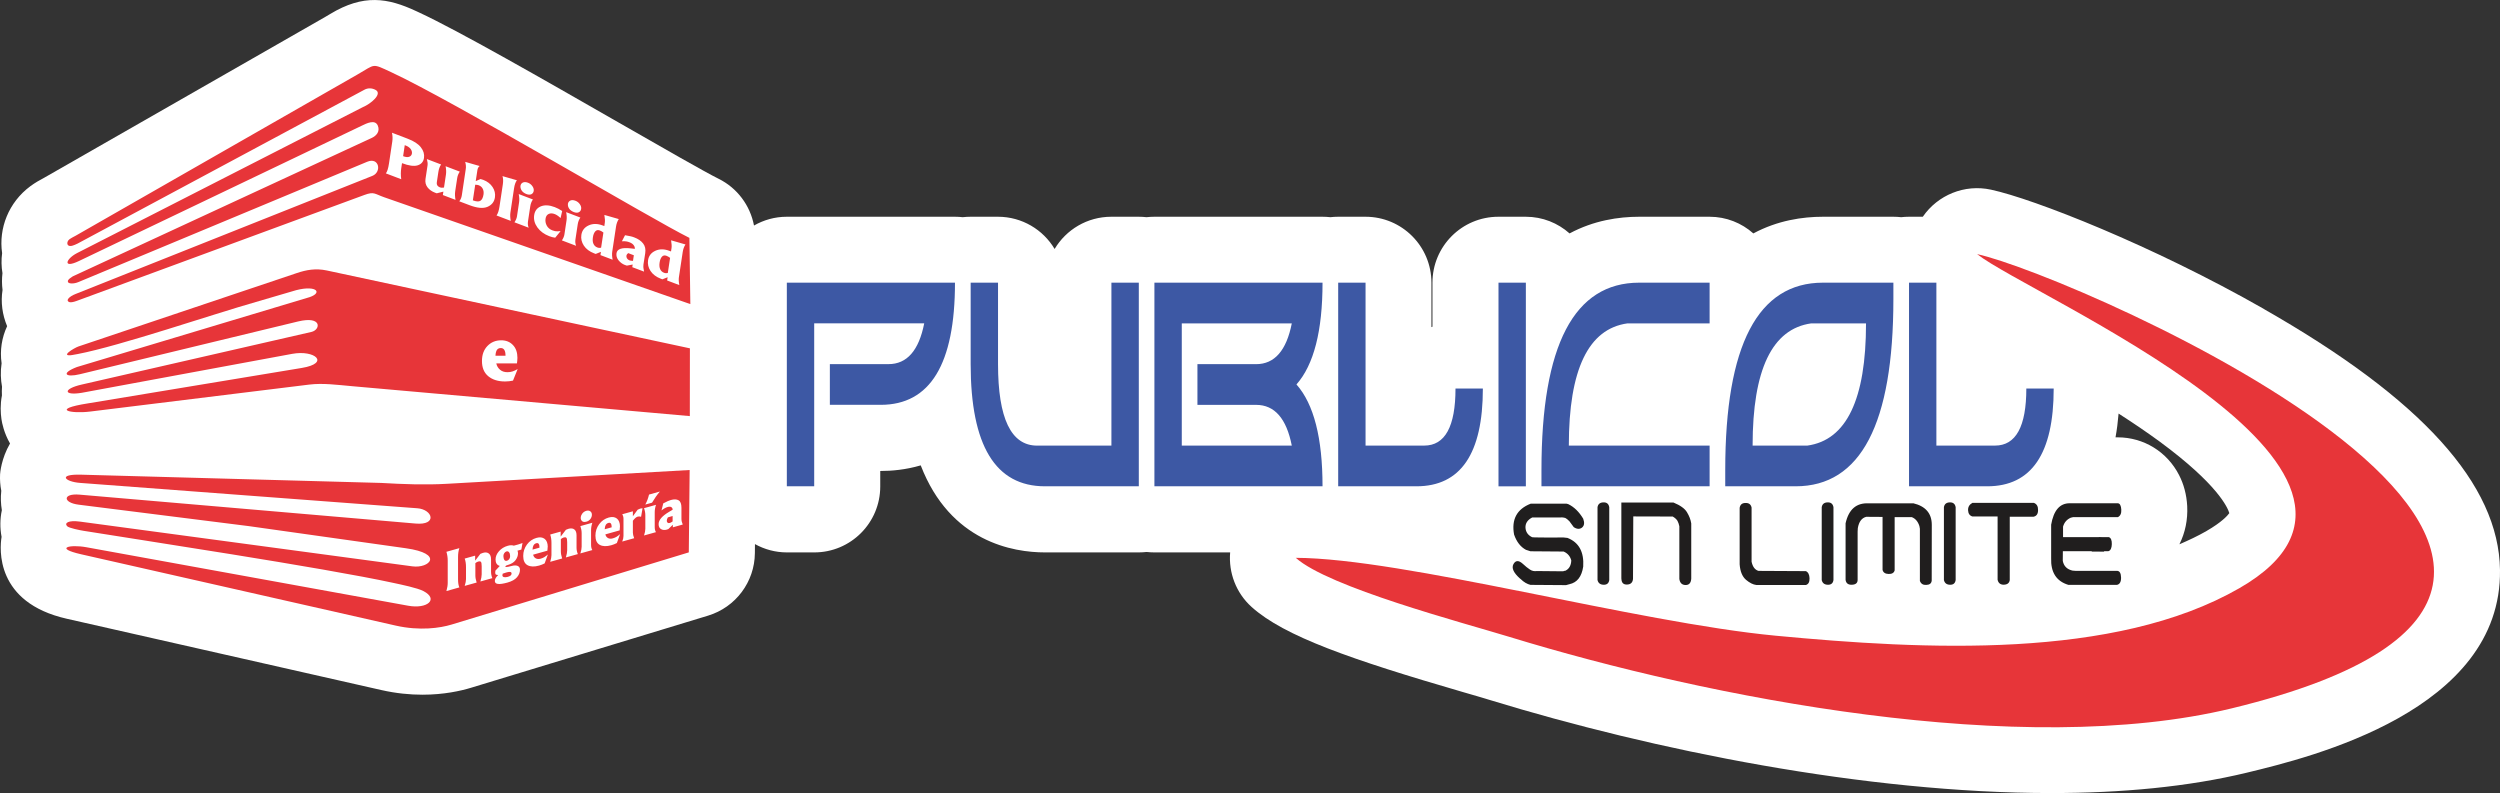
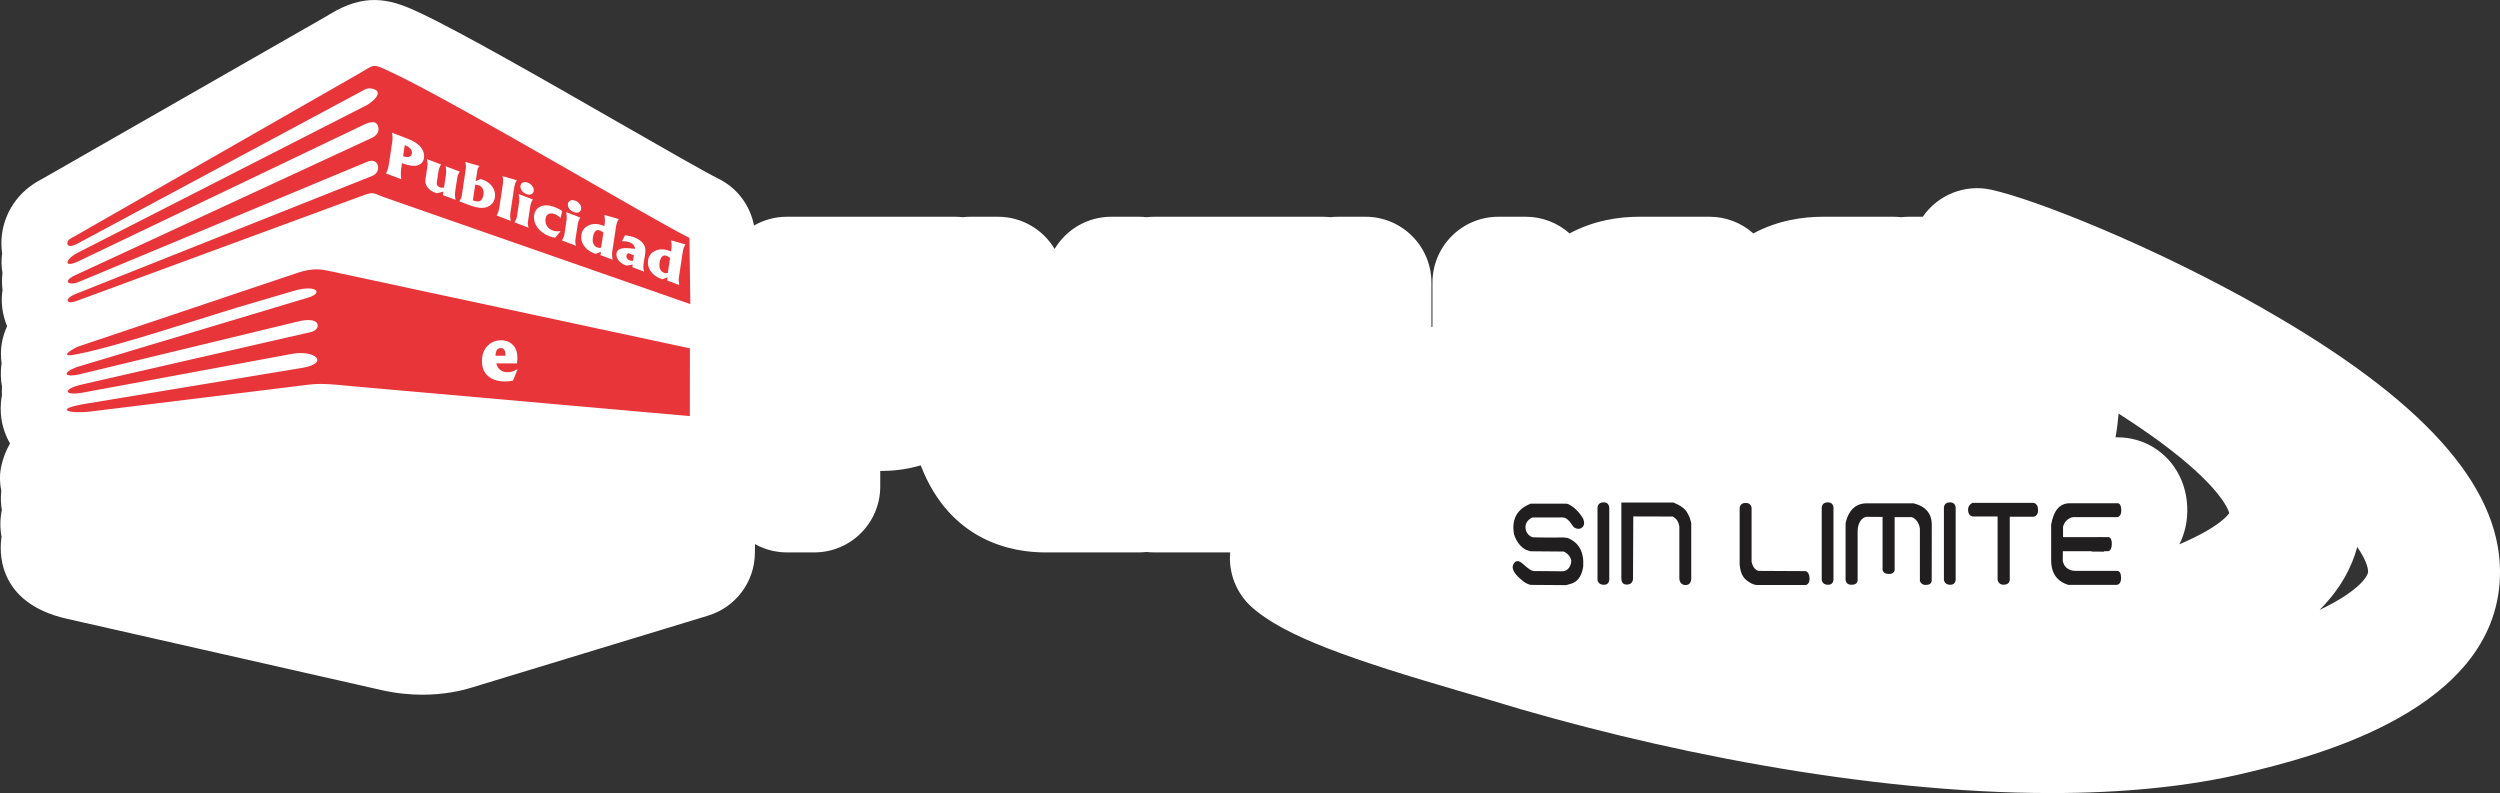
<svg xmlns="http://www.w3.org/2000/svg" id="Capa_2" data-name="Capa 2" viewBox="0 0 905.31 287.16">
  <rect x="0" y="0" width="905.31" height="287.16" fill="#333333" stroke="none" />
  <defs>
    <style>
      .cls-1 {
        fill: #3d58a4;
      }

      .cls-1, .cls-2, .cls-3, .cls-4, .cls-5 {
        stroke-width: 0px;
      }

      .cls-1, .cls-2, .cls-5 {
        fill-rule: evenodd;
      }

      .cls-2 {
        fill: #201e1e;
      }

      .cls-3, .cls-5 {
        fill: #e73539;
      }

      .cls-4 {
        fill: #fff;
      }
    </style>
  </defs>
  <g id="INICIO_DESKTOP" data-name="INICIO DESKTOP">
    <g>
      <path class="cls-4" d="M819.78,111.86c-40.33-22.99-83.3-39.84-98.81-43.18-9.55-2.07-19.27,1.94-24.68,9.81h-5.01c-.96,0-1.9.06-2.83.16-.93-.1-1.87-.16-2.83-.16h-25.49c-7.38,0-16.41,1.32-25.2,6.04-4.22-3.76-9.78-6.04-15.86-6.04h-25.49c-7.38,0-16.41,1.32-25.2,6.04-4.22-3.76-9.78-6.04-15.86-6.04h-9.91c-13.2,0-23.88,10.69-23.88,23.88v15.94c-.13.04-.25.09-.37.15v-16.09c0-13.2-10.69-23.88-23.88-23.88h-9.91c-.96,0-1.9.06-2.83.16-.93-.1-1.87-.16-2.83-.16h-60.89c-.96,0-1.9.06-2.83.16-.93-.1-1.88-.16-2.83-.16h-9.92c-8.72,0-16.37,4.68-20.53,11.67-4.16-6.99-11.81-11.67-20.53-11.67h-9.91c-.96,0-1.9.06-2.83.16-.93-.1-1.88-.16-2.83-.16h-60.88c-4.33,0-8.38,1.17-11.88,3.18-1.39-7.27-6.06-13.6-12.84-16.94-4.81-2.37-20.71-11.49-36.1-20.31-27.19-15.6-58.02-33.27-72.46-39.96l-.95-.44c-10.25-4.78-19.03-6.27-31.16,1.07-.5.31-1.11.67-1.82,1.08L15.98,64.38c-1.57.83-3.24,1.76-4.99,3.05-7.85,5.82-11.54,15.23-10.22,24.25-.33,2.44-.27,4.89.12,7.24-.24,2.06-.22,4.1.03,6.09-.7,4.46-.07,8.99,1.66,13.11-1.93,4.13-2.67,8.72-2,13.45-.46,3.05-.31,5.95.15,8.46-.07,1.1-.09,2.16-.03,3.17-.65,3.33-.49,6.38-.18,8.55.21,1.48.93,5.05,3.11,8.86C.46,166.04.06,171.27.03,171.73c-.1,1.97.04,3.98.43,5.98,0,.07-.01.13-.01.21-.24,2.25-.16,4.56.22,6.83-.68,3.2-.7,6.47-.1,9.66-.7,4.31-2.34,23.77,23.6,29.65l113.9,25.82c5.42,1.23,10.43,1.69,14.9,1.69,7.78,0,13.89-1.39,17.55-2.5l85.91-26.14c9.97-3.04,16.83-12.18,16.93-22.6l.03-3.3c3.44,1.91,7.38,3.01,11.58,3.01h9.91c13.2,0,23.88-10.69,23.88-23.88v-5.61h.19c3.84,0,8.96-.41,14.47-2.03,10.71,27.79,33.53,31.52,44.98,31.52h33.98c.96,0,1.9-.06,2.83-.16.93.1,1.87.16,2.83.16h27.43c-.62,7.32,2.13,14.68,7.78,19.76,11.79,10.62,36.04,19.03,76.65,30.85,3.84,1.11,7.15,2.07,9.7,2.86,59.23,18.14,135.93,33.67,203.19,33.67,25.51,0,49.65-2.24,70.98-7.41,22.81-5.52,92.2-22.35,91.54-73.36-.4-31.05-28.38-61.96-85.51-94.51h-.01ZM757.39,199.72c1.08-1.61,2-3.36,2.71-5.21l1.94.49.71,2.22-.84,2.53-4.52-.04h0ZM763.66,199.29v-1.11l.19.87c-.06.07-.12.16-.19.24ZM799.04,192.29c-3.1,1.78-6.4,3.33-9.79,4.8,0,0,0-.03-.01-.04,2.06-4.12,3.05-8.83,2.8-13.79-.22-4.1-1.23-7.92-2.95-11.23-4.31-8.43-12.81-13.66-22.22-13.66h-.79c.49-2.7.86-5.55,1.11-8.61,5.17,3.32,10.23,6.74,14.96,10.21,21,15.48,24.56,23.88,25.14,25.85-.64.89-2.7,3.26-8.25,6.46h0ZM839.98,220.86c7.64-7.66,11.69-15.55,13.63-22.78,2.78,4,3.9,7.01,3.93,8.92.01,1.7-3.6,7.24-17.55,13.86h0Z" />
      <g>
-         <path class="cls-3" d="M643,230.2c53.62,5.08,122.69,8.81,167.94-17.21,73.93-42.5-76.04-105.91-94.99-120.97,35.03,7.54,287.26,117.19,92.17,164.5-75.94,18.41-189.21-3.73-261.53-25.89-16.74-5.12-65.54-17.98-77.36-28.63,39.12.18,123.38,23.42,173.76,28.2" />
        <path class="cls-5" d="M242.64,93.37h0c-.4-.31-.83-.56-1.29-.74-.68-.25-1.23-.15-1.66.34-.41.49-.7,1.18-.83,2.1-.15.99-.07,1.79.21,2.41s.74,1.04,1.38,1.29c.47.18.93.21,1.38.07l.83-5.48h-.01ZM243.01,87.02h0l5.21,1.5c-.5.79-.84,1.69-.99,2.73l-1.38,9.12c-.12.8-.07,1.75.15,2.87l-4.41-1.67.18-1.18-1.9.76c-.18-.07-.37-.15-.56-.21-1.67-.64-2.92-1.57-3.73-2.8s-1.11-2.53-.9-3.91c.24-1.58,1.13-2.73,2.64-3.42,1.53-.7,3.23-.68,5.12.04.16.07.36.13.55.21l.19-1.24c.1-.65.04-1.58-.16-2.78h0ZM227.47,91.65h0l2.06.79-.31,2.03c-.37-.03-.64-.04-.8-.07-.16-.03-.33-.07-.49-.13-.39-.15-.68-.39-.87-.7-.19-.33-.27-.64-.22-.92.06-.39.27-.71.62-.98h.01ZM225.17,87.36h0c.68-.03,1.2,0,1.6.06s.8.16,1.21.33c.7.27,1.2.62,1.51,1.07.33.44.44.89.39,1.3l-1.53-.18c-3.17-.36-4.87.22-5.1,1.76-.13.9.1,1.76.73,2.55.64.79,1.39,1.36,2.3,1.7.22.07.46.16.73.24l2.1-.4-.15.96,4.27,1.61c-.24-1.01-.31-1.82-.22-2.46v-.13l.64-4.07c.22-1.44-.04-2.62-.77-3.54-.73-.93-1.79-1.66-3.2-2.19-.41-.16-.84-.3-1.3-.4-.44-.12-1.13-.24-2.04-.39l-1.13,2.19h-.03ZM218.49,84.19h0c-.4-.31-.83-.56-1.29-.74-.68-.25-1.23-.13-1.66.36-.41.49-.7,1.18-.83,2.1-.15.99-.09,1.79.21,2.41.28.61.74,1.04,1.38,1.29.47.18.93.21,1.38.07l.83-5.48h-.01ZM218.86,77.83h0l5.21,1.5c-.5.77-.84,1.69-.99,2.73l-1.38,9.12c-.12.8-.07,1.75.15,2.87l-4.41-1.67.18-1.18-1.9.76c-.18-.07-.37-.15-.56-.21-1.67-.64-2.92-1.57-3.73-2.8s-1.11-2.53-.9-3.91c.24-1.58,1.13-2.73,2.64-3.42,1.53-.7,3.23-.68,5.12.04.18.06.36.13.55.21l.18-1.23c.1-.65.04-1.58-.16-2.78h.01ZM205.65,73.83h0c.09-.55.37-.93.84-1.18.49-.25,1.11-.24,1.87.04.67.25,1.2.67,1.6,1.24.41.58.58,1.16.49,1.73-.09.56-.37.96-.84,1.2-.47.24-1.07.21-1.76-.04-.8-.31-1.39-.74-1.76-1.3s-.5-1.13-.43-1.69ZM203.47,87.05h0l5.15,1.96c-.28-.71-.37-1.48-.24-2.31l.83-5.48c.13-.9.46-1.72.95-2.44l-5.14-1.96c.22,1.13.27,2.13.13,3.01l-.76,5.05c-.1.7-.41,1.42-.92,2.18h-.01ZM203.01,83.68h0l-1.96,2.4c-.71-.09-1.44-.28-2.16-.56-1.82-.7-3.24-1.73-4.27-3.14-1.02-1.41-1.42-2.89-1.18-4.49.24-1.56,1.05-2.61,2.43-3.17,1.39-.56,3.07-.46,5.01.28.87.33,1.78.8,2.7,1.41l-.58,2.55c-.52-.46-.92-.8-1.23-.98-.3-.19-.61-.36-.9-.46-.83-.33-1.57-.33-2.19-.04s-1.01.87-1.13,1.76c-.12.81.01,1.63.43,2.43s1.11,1.39,2.09,1.76c.65.25,1.24.36,1.75.34.52-.03.92-.06,1.17-.09h.03ZM189.31,66.12h0c.49-.25,1.11-.24,1.87.04.67.25,1.2.67,1.6,1.24.41.58.58,1.16.49,1.73-.09.56-.37.96-.84,1.2-.47.22-1.07.21-1.76-.04-.8-.31-1.39-.74-1.76-1.3-.61-.95-.71-2.3.41-2.89h0ZM186.29,80.5h0l5.15,1.96c-.28-.71-.37-1.48-.24-2.31l.83-5.48c.13-.9.46-1.72.95-2.44l-5.14-1.96c.22,1.13.27,2.13.13,3.01l-.76,5.05c-.1.7-.41,1.42-.92,2.18h-.01ZM181.97,63.78h0l5.21,1.5c-.49.64-.83,1.6-1.02,2.87l-1.33,8.83c-.13.87-.09,1.88.13,3.01l-5.15-1.96c.5-.7.86-1.79,1.08-3.3l1.13-7.52.07-.46c.18-1.18.13-2.18-.13-2.98h.01ZM172.09,66.89h0c.53.01.96.07,1.26.19.7.27,1.18.7,1.47,1.3.3.61.39,1.29.27,2.06-.18,1.14-.55,1.9-1.13,2.27-.56.37-1.48.31-2.73-.16l.86-5.66h0ZM168.47,58.65h0c.25.92.33,1.78.19,2.59l-1.42,9.48c-.13.84-.43,1.57-.92,2.18l3.75,1.42c2.77,1.05,4.92,1.24,6.46.58,1.56-.67,2.46-1.81,2.7-3.44.19-1.32-.09-2.56-.86-3.73-.77-1.17-1.9-2.03-3.36-2.59-.3-.12-.62-.21-.99-.31l-1.75.76.61-4c.1-.65.37-1.14.81-1.47l-5.21-1.5v.03ZM154.58,57.6h0l5.15,1.96c-.5.73-.83,1.64-.99,2.73l-.56,3.75c-.13.84.22,1.44,1.07,1.78.46.18.96.21,1.53.1l.71-4.72c.13-.86.09-1.87-.13-3.01l5.14,1.96c-.5.73-.81,1.5-.93,2.31l-.73,4.77c-.15.99-.1,2.04.12,3.15l-4.59-1.75.19-1.24-2.4.61c-.18-.06-.39-.13-.62-.22-1.16-.44-2.06-1.08-2.73-1.94-.65-.86-.9-1.87-.73-3.02l.74-4.9c.1-.65.01-1.42-.24-2.31h0ZM146.57,52.57h0l-.59,3.98c.92.36,1.66.43,2.21.22.56-.21.89-.61.98-1.2.07-.53-.07-1.08-.46-1.61-.39-.53-1.01-.98-1.88-1.3-.06-.03-.13-.06-.22-.09h-.03ZM141.94,48.06l4.7,1.79.96.37c2.28.86,3.88,1.91,4.81,3.13.95,1.21,1.32,2.49,1.13,3.84-.21,1.38-.98,2.27-2.3,2.68-1.32.41-3.21.15-5.66-.79l-.28,1.82c-.19,1.3-.21,2.64,0,4l-5.57-2.12c.47-.58.86-1.76,1.13-3.57l1.2-8c.15-1.02.12-2.07-.12-3.15h0ZM26.98,88.71l1.1-.5,103.89-55.72c1.26-.68,2.71-.65,4.04.07,2.58,1.39-1.63,5.01-4.68,6.27L27.86,91.67c-4.1,2.15-5.24,5.7.71,2.86l102.47-49.03c1.69-.81,4.78-2.4,5.78,0,.9,2.19-.61,3.7-2.18,4.44L26.34,100.08c-1.91,1.18-1.85,1.7-1.72,2.06.25.62,2.06.73,3.78,0l104.57-43.56c4.34-1.81,5.36,3.72,1.87,5.11L27.39,106.45c-2.43.96-3.1,2.07-2.84,2.5.19.33.65.95,3.18.03l104.25-38.39c3.51-1.29,3.63-.39,7.14.84l110.87,38.69-.34-23.98c-13.7-6.77-85.55-49.59-108.02-60.02-7.07-3.27-5.57-2.93-12.03.77L27.43,85.34c-.99.52-1.73.92-2.24,1.27-1.41,1.05-1.1,3.38,1.76,2.09h.01Z" />
        <path class="cls-5" d="M183.06,128.83h-3.64c.04-.96.24-1.67.53-2.12.31-.44.77-.67,1.41-.67,1.14,0,1.7.93,1.7,2.78M187.36,129.72h0c0,.53-.06,1.17-.16,1.88h-7.48c.19.92.64,1.67,1.35,2.28.7.61,1.58.9,2.67.9.7,0,1.32-.09,1.88-.28.58-.19,1.18-.47,1.84-.86l-1.69,4.19c-.93.21-1.9.31-2.9.31-2.52,0-4.53-.64-6.06-1.9-1.53-1.27-2.28-3.11-2.28-5.5,0-2.25.65-4.06,1.97-5.44s2.98-2.07,5.01-2.07c1.73,0,3.15.56,4.24,1.72,1.1,1.14,1.63,2.71,1.63,4.74h0ZM26.4,128.52c.55-.09,1.11-.19,1.72-.31,15.43-2.96,49.06-14.47,64.57-18.86l14.56-4.27c7.78-2.01,9.97,1.26,3.84,2.83l-83.24,25c-5.87,2.25-4.21,3.88,1.05,2.61l79.04-19.11c8.81-2.13,8.18,3.02,4.84,3.79l-83.2,19.06c-6.89,1.57-6.64,4.09.04,2.98l76.18-14.1c8.25-1.53,13.85,3.38,3.5,5.1l-77.5,12.84c-13.57,2.16-6.31,3.84.9,2.95l79.29-9.76c4.93-.61,10.12.1,15.51.58l122.3,10.83.03-24.54-131.53-28.2c-3.97-.84-7.36-.22-10.83.95l-79.05,26.57c-1.47.49-7.24,3.93-1.98,3.07h-.03Z" />
-         <path class="cls-5" d="M241.85,187.35h0l1.72-.49v1.96c-.3.19-.52.33-.64.4-.13.07-.27.12-.4.16-.33.09-.59.06-.79-.12s-.28-.4-.28-.68c0-.37.13-.79.39-1.23M239.51,184.86h0c.53-.4.96-.7,1.27-.86.33-.18.65-.31,1.01-.41.58-.16,1.02-.13,1.33.07.31.21.46.52.46.93l-1.23.73c-2.56,1.5-3.85,2.98-3.85,4.47,0,.87.3,1.5.89,1.82.59.34,1.27.4,2.03.19.18-.04.39-.12.61-.21l1.63-1.56v.93l3.58-1.01c-.31-.74-.47-1.42-.47-2.04v-4.06c0-1.38-.34-2.28-1.04-2.68s-1.63-.43-2.8-.1c-.36.1-.71.22-1.08.39-.37.15-.92.43-1.67.83l-.64,2.58h-.03ZM233.67,182.73h0c.59-1.1,1.05-2.31,1.36-3.63l3.93-1.11c-1.02,1.2-1.97,2.55-2.84,4.04l-2.43.68h-.01ZM233.22,193.9h0c.31-.95.47-1.76.47-2.43v-4.87c0-.86-.16-1.72-.47-2.58l4.33-1.21c-.31.93-.46,1.84-.46,2.7v5.29c0,.87.16,1.5.46,1.9l-4.33,1.21h0ZM225.31,186.23h0l3.87-1.08v1.79l1.73-2.36c.33-.18.62-.3.9-.39.16-.04.31-.07.44-.09s.27-.03.43-.03l-.53,3.07c-.44-.13-.83-.16-1.14-.07l-.13.03c-.5.15-1.07.64-1.7,1.48v4.28c0,.56.15,1.24.47,2.04l-4.33,1.21c.31-.74.46-1.42.46-2.03v-6.24c0-.61-.16-1.14-.46-1.63h-.01ZM221.51,190.94h0c0-1.27-.4-1.81-1.18-1.58-.44.12-.76.37-.98.73-.21.37-.34.89-.37,1.57l2.52-.71h.01ZM224.49,190.73h0c0,.37-.04.81-.1,1.33l-5.17,1.45c.13.59.44,1.04.93,1.32s1.1.33,1.84.1c.47-.13.92-.33,1.3-.56.4-.25.81-.56,1.26-.95l-1.17,3.23c-.64.33-1.32.59-2,.79-1.75.49-3.14.44-4.19-.13s-1.57-1.7-1.57-3.35c0-1.56.46-2.93,1.36-4.15s2.06-2.01,3.47-2.4c1.2-.34,2.18-.22,2.93.36s1.13,1.56,1.13,2.96h-.01ZM210.85,185.99h0c.36-.5.86-.84,1.48-1.02.56-.16,1.04-.09,1.42.18.4.28.59.7.59,1.24s-.18,1.07-.53,1.54c-.36.47-.81.8-1.41.96-.68.19-1.2.15-1.56-.13-.86-.7-.58-1.98,0-2.78h0ZM210.17,200.39h0c.31-.96.46-1.76.46-2.43v-4.87c0-.86-.16-1.72-.46-2.58l4.33-1.21c-.31.93-.46,1.84-.46,2.7v5.29c0,.8.16,1.44.46,1.9l-4.33,1.21h0ZM199.22,193.57h0l3.81-1.07v1.82l1.9-2.47c.4-.18.71-.3.93-.36.9-.25,1.6-.18,2.13.24.53.4.79,1.11.79,2.15v4.46c0,.77.16,1.54.47,2.31l-4.33,1.21c.31-1.05.47-1.91.47-2.58v-2.93c0-.9-.1-1.45-.31-1.63-.21-.18-.52-.21-.93-.09-.36.1-.7.3-1.05.59v4.44c0,.77.16,1.63.47,2.58l-4.33,1.21c.31-.99.46-1.79.46-2.43v-4.35c0-1.21-.15-2.24-.46-3.11h-.03ZM195.37,198.3h0c0-1.29-.4-1.81-1.18-1.58-.44.12-.76.37-.98.74-.21.37-.34.89-.37,1.57l2.52-.71h.01ZM198.33,198.08h0c0,.37-.04.81-.1,1.33l-5.17,1.45c.13.59.44,1.04.93,1.32s1.1.33,1.84.12c.47-.13.92-.33,1.3-.56.4-.25.81-.56,1.27-.95l-1.17,3.23c-.64.33-1.32.59-2,.79-1.75.49-3.14.44-4.19-.13s-1.57-1.7-1.57-3.35c0-1.56.46-2.93,1.36-4.15s2.06-2.01,3.47-2.4c1.2-.34,2.18-.22,2.93.36s1.13,1.56,1.13,2.96h-.03ZM182.31,201.44h0c0,.53.1.98.31,1.3.22.33.55.43.98.31.3-.09.56-.27.79-.56.22-.3.34-.65.34-1.08,0-.61-.12-1.07-.37-1.39-.24-.34-.55-.44-.95-.34-.3.09-.56.28-.79.61-.22.31-.34.7-.34,1.16h.03ZM182.03,207.78h0c-.07.24-.1.43-.1.56,0,.31.18.53.53.64.36.1.83.07,1.44-.09.9-.25,1.35-.64,1.35-1.17,0-.33-.13-.52-.41-.59-.27-.07-.64-.04-1.13.09l-.49.13c-.39.1-.79.24-1.21.4l.03.03ZM180.96,204.93h0c-1.01-.3-1.51-1.08-1.51-2.33,0-1.05.41-2.04,1.24-2.99s1.9-1.61,3.18-1.97c.52-.15.95-.21,1.29-.19.34,0,.65.06.9.15l1.5-.41c.55-.16.98-.3,1.24-.4.28-.12.41-.19.41-.19l-.41,2.41-1.41.4h0c.13.31.19.64.19.96,0,.84-.3,1.67-.9,2.49-.61.81-1.56,1.39-2.87,1.76-.31.09-.53.18-.64.28-.1.09-.16.18-.16.28,0,.19.34.21,1.02.06s1.08-.25,1.17-.27c.95-.27,1.7-.28,2.25-.04.56.24.84.7.84,1.39,0,.96-.36,1.87-1.07,2.71-.71.83-1.85,1.48-3.45,1.93-1.51.41-2.65.59-3.42.5s-1.16-.44-1.16-1.07c0-.68.4-1.39,1.21-2.16-.5-.03-.81-.12-.92-.27-.1-.15-.15-.37-.15-.65,0-.15.01-.37.06-.65l1.57-1.7-.03-.03ZM168.25,202.28h0l3.81-1.07v1.82l1.9-2.47c.4-.18.71-.3.93-.36.89-.25,1.6-.18,2.13.24.53.4.8,1.11.8,2.15v4.46c0,.77.16,1.54.47,2.31l-4.33,1.21c.31-1.05.47-1.91.47-2.58v-2.93c0-.9-.1-1.45-.31-1.63-.21-.18-.52-.21-.93-.09-.36.1-.71.3-1.05.59v4.44c0,.77.15,1.63.47,2.58l-4.33,1.21c.31-.99.47-1.79.47-2.43v-4.35c0-1.21-.15-2.24-.47-3.11h-.04ZM161.66,214.03c.31-1.13.47-2.1.47-2.96v-8.1c0-1.07-.16-2.12-.47-3.15l4.68-1.32c-.31.93-.47,2-.47,3.18v8.12c0,1.23.16,2.21.47,2.92l-4.68,1.32h0ZM151.1,184.05c5.63.43,7.39,6.24-.61,5.54l-121.71-10.47c-6.15-.53-6.09,2.92-.28,3.64l61.59,7.76,56.85,8.01c14.09,1.98,8.5,7.39,2.41,6.56l-120.35-16.2c-4.33-.58-5.79.53-4.67,1.67.65.67,4.71,1.47,5.94,1.66,18.35,2.99,86.96,13.35,112.36,18.9,2.64.58,8.49,1.76,10.72,2.93,5.61,2.95,1.39,6.56-5.52,5.3l-116.53-21.18c-6.07-1.11-11.81.3-1.9,2.55l113.89,25.82c8.75,1.98,16.1.89,20.23-.37l85.91-26.14.31-29.83-87.82,4.99c-7.97.46-15.94.15-23.86-.31l-108.69-2.99c-8.62-.24-5.9,2.56-.37,2.98l122.08,9.18h0Z" />
-         <path class="cls-1" d="M284.94,102.36h60.88c0,29.51-8.98,44.24-26.9,44.24h-18.41v-14.74h21.24c6.68,0,10.99-4.92,12.93-14.77h-39.84v59h-9.91v-73.75h.01ZM412.38,176.1h-33.98c-17.92,0-26.9-14.74-26.9-44.24v-29.51h9.91v29.51c0,19.66,4.72,29.51,14.16,29.51h26.9v-59h9.92v73.75h-.01ZM418.04,176.1h0v-73.75h60.88c0,17.46-3.14,29.74-9.44,36.87,6.3,7.11,9.44,19.42,9.44,36.87h-60.88ZM427.95,117.1h0v44.26h39.84c-1.94-9.85-6.25-14.75-12.93-14.75h-21.24v-14.74h21.24c6.68,0,10.99-4.92,12.93-14.77,0,0-39.84,0-39.84,0ZM484.59,102.36h9.91v59h21.24c7.55,0,11.33-6.89,11.33-20.66h9.91c0,23.6-8.03,35.4-24.07,35.4h-28.32v-73.75h0ZM542.64,102.36h9.91v73.75h-9.91s0-73.75,0-73.75ZM589.35,117.1h0c-14.16,1.97-21.24,16.71-21.24,44.26h50.98v14.74h-60.89v-5.9c0-45.22,11.81-67.84,35.4-67.84h25.49v14.74h-29.74ZM660.15,102.36h25.49v5.9c0,45.22-11.81,67.84-35.4,67.84h-25.49v-5.9c0-45.22,11.81-67.84,35.4-67.84ZM655.9,117.1h0c-14.16,1.97-21.24,16.71-21.24,44.26h19.83c14.16-1.97,21.24-16.74,21.24-44.26h-19.83ZM691.3,102.36h9.91v59h21.24c7.55,0,11.33-6.89,11.33-20.66h9.91c0,23.6-8.03,35.4-24.07,35.4h-28.32v-73.75h0Z" />
        <path class="cls-2" d="M742.77,190.09h0v12c-.18,5.15,1.87,8.38,6.22,9.7h17.63c.99-.21,1.5-1.11,1.47-2.64-.03-1.61-.55-2.43-1.47-2.43h-15.03l-1.1-.09c-1.97-.47-3.14-1.61-3.51-3.53l.03-3.5h16.49c.8-.25,1.2-1.11,1.24-2.55.03-1.45-.33-2.3-1.1-2.55h-16.56v-3.79c.44-1.53,1.35-2.59,2.78-3.23l.84-.21h16.23c.92-.47,1.32-1.36,1.24-2.73-.03-.68-.15-1.23-.37-1.66s-.55-.64-.95-.64h-17.37c-3.58,0-5.82,2.59-6.72,7.84M714.26,187.03h0c-.99-.3-1.5-1.02-1.57-2.21-.07-1.2.44-2.09,1.57-2.73h22.23c1.07.39,1.57,1.27,1.54,2.64,0,1.36-.55,2.16-1.61,2.38h-8.64v22.97c-.18,1.07-.87,1.61-2.16,1.66-1.24,0-1.97-.59-2.24-1.79v-22.93h-9.14.02ZM703.94,183.67h0c.18-1.11.87-1.7,2.09-1.75,1.2-.04,1.94.5,2.16,1.75v26.38c-.18,1.18-.87,1.75-2.09,1.7-1.17-.04-1.9-.59-2.16-1.7v-26.38ZM692.83,182.27h-16.16c-4.43-.21-7.2,2.16-8.34,7.23v20.5c.18,1.23.95,1.79,2.27,1.75,1.39-.04,2.09-.64,2.09-1.75v-17.49l.07-1.27c.4-2.3,1.39-3.66,3.04-4.09l5.92.04v19.18c.22.93.95,1.45,2.19,1.48,1.24.04,1.97-.43,2.19-1.32v-19.27h6.18c1.32.5,2.24,1.57,2.78,3.23l.18.98v18.89c.4,1.07,1.17,1.53,2.34,1.45,1.2-.04,1.82-.55,1.94-1.53l.03-20.2c0-4.16-2.24-6.77-6.72-7.84v.03ZM659.69,183.67h0c.18-1.11.87-1.7,2.09-1.75,1.2-.04,1.94.5,2.16,1.75v26.38c-.18,1.18-.87,1.75-2.09,1.7-1.17-.04-1.91-.59-2.16-1.7v-26.38ZM629.98,183.84h0c.22-1.16.92-1.7,2.12-1.7,1.2-.04,1.94.5,2.19,1.66v19.61c.4,1.84,1.2,2.93,2.49,3.32l17.18.09c.84.39,1.27,1.27,1.32,2.59.03,1.36-.4,2.16-1.32,2.43h-17.92c-1.21-.13-2.44-.77-3.76-1.87-1.35-1.16-2.12-3.02-2.31-5.61v-20.5h.01ZM587.13,209.54h0v-27.56h18.87c2.49,1.02,4.13,2.21,4.9,3.53.8,1.32,1.32,2.64,1.54,4.04v20c-.1,1.57-.8,2.34-2.12,2.3-1.27-.04-2.01-.81-2.19-2.21v-19.06c-.15-.73-.37-1.41-.67-1.96-.33-.55-.87-1.07-1.72-1.57l-14.29-.04-.1,22.63c-.12,1.32-.84,2-2.16,2.04-1.32.04-2.01-.64-2.04-2.13h-.01ZM578.5,183.67h0c.18-1.11.87-1.7,2.09-1.75s1.94.5,2.16,1.75v26.38c-.18,1.18-.87,1.75-2.09,1.7-1.17-.04-1.9-.59-2.16-1.7v-26.38ZM548.29,193.59c.92,2.64,2.34,4.47,4.31,5.52.03,0,.15.04.3.09l1.32.43,11.48.09h.52c1.47.64,2.37,1.7,2.78,3.23-.07,1.82-.8,3.11-2.19,3.75h-.22l-.58.18-9.44-.09c-.99.13-1.82-.04-2.56-.55-.77-.5-1.61-1.18-2.59-2.09-1.47-1.32-2.59-1.27-3.36.13s.03,3.15,2.37,5.23l.22.16c1.17,1.16,2.37,1.84,3.58,2.13h.37l12.5.09,1.24-.34c2.78-.59,4.43-2.73,4.98-6.38.33-5.32-1.57-8.77-5.7-10.38l-1.47-.16h-.44c-3.41.04-6.03.04-7.82,0-1.79,0-2.81-.04-3.07-.09-1.5-.73-2.31-1.87-2.41-3.45-.07-1.57.73-2.81,2.44-3.7h10.13c.37-.04.7-.04,1.02,0,.3.04.55.13.8.16l.67.43.84.77,1.57,2.13c1.13.77,2.16.81,2.99.18.84-.68.99-1.75.44-3.23-1.5-2.5-3.29-4.25-5.41-5.27l-.59-.16h-13.02c-5.01,1.96-7.02,5.7-6,11.23v-.03Z" />
      </g>
    </g>
  </g>
</svg>